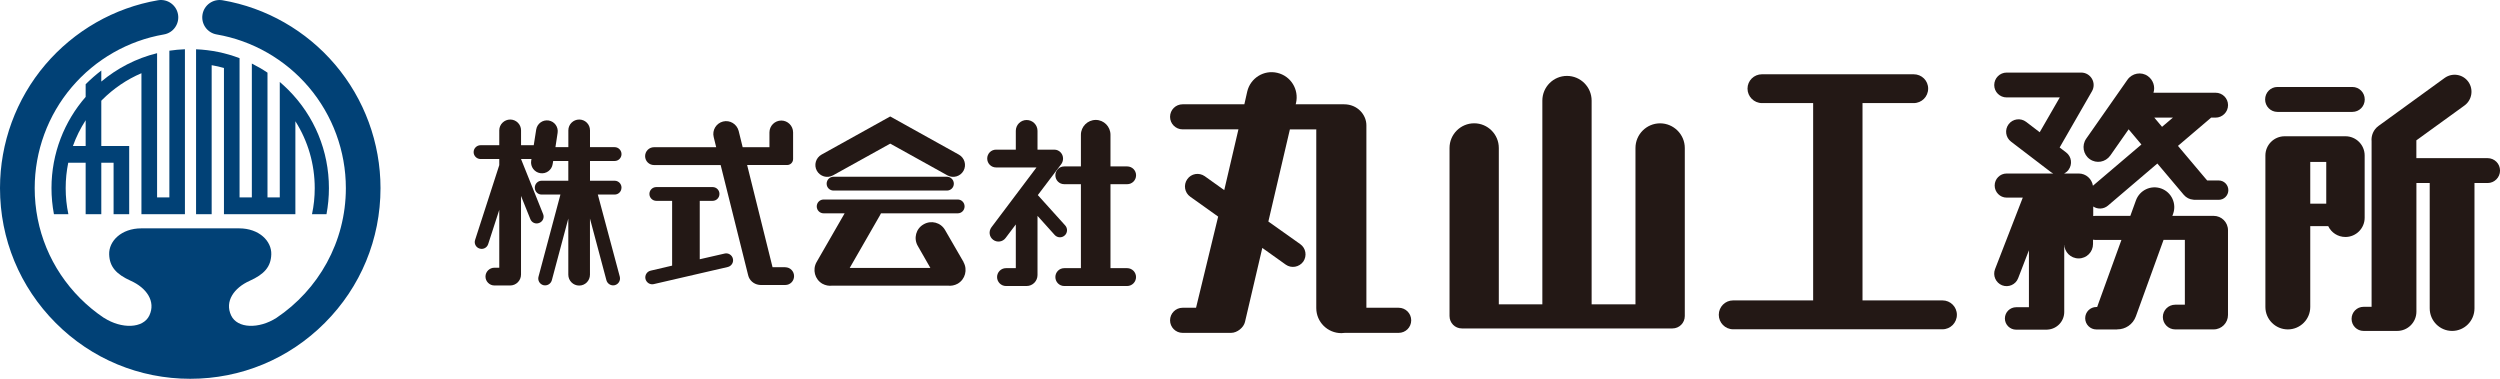
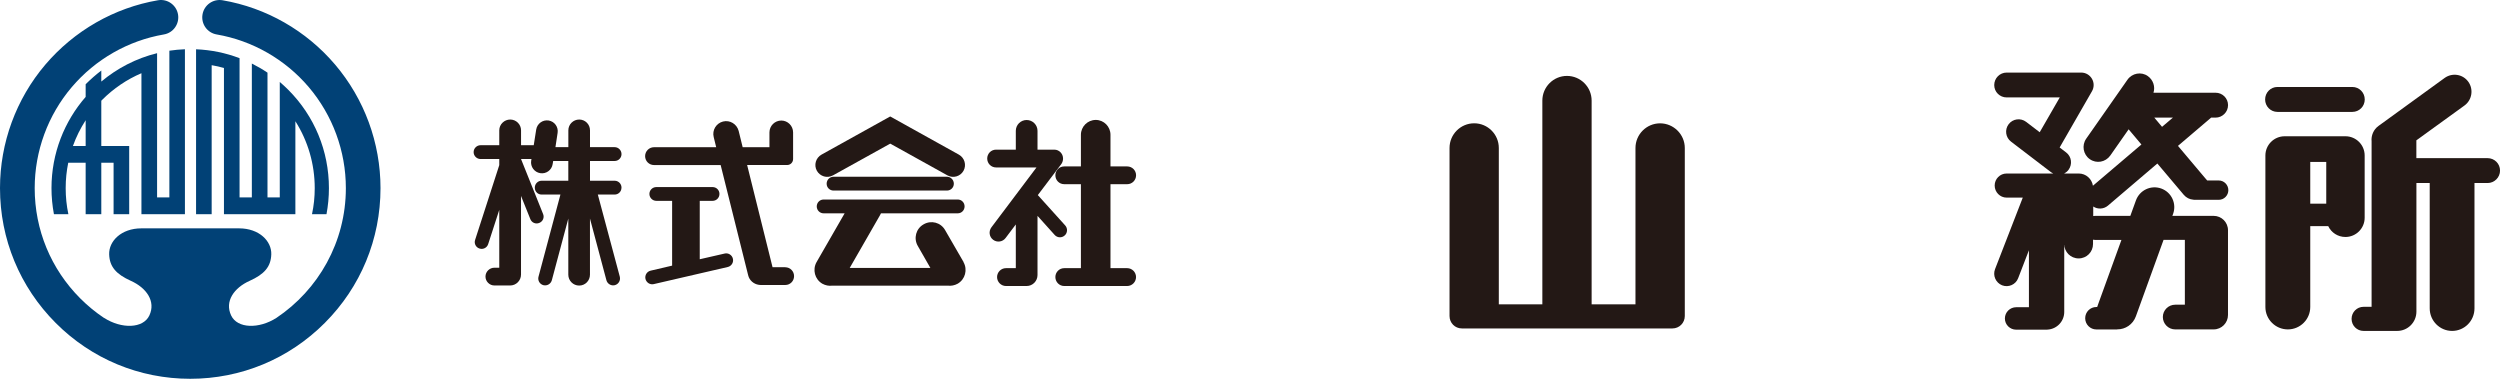
<svg xmlns="http://www.w3.org/2000/svg" width="198" height="30" viewBox="0 0 198 30" fill="none">
-   <path d="M106.45 8.26H102.617L102.645 8.158C102.89 7.088 102.236 6.018 101.161 5.769C100.1 5.517 99.033 6.18 98.781 7.25L98.553 8.26H93.66C93.114 8.26 92.669 8.705 92.669 9.253C92.669 9.8 93.114 10.245 93.66 10.245H98.084L96.96 15.058L95.413 13.953C94.962 13.641 94.342 13.742 94.031 14.195C93.716 14.64 93.817 15.261 94.269 15.58L96.478 17.155L94.727 24.374H93.66C93.114 24.374 92.669 24.823 92.669 25.37C92.669 25.918 93.114 26.363 93.66 26.363H97.5C97.997 26.363 98.504 25.928 98.602 25.5L99.975 19.635L101.83 20.958C102.274 21.273 102.894 21.165 103.219 20.719C103.531 20.267 103.426 19.649 102.978 19.334L100.454 17.545L102.159 10.249H104.256C104.256 10.249 104.249 10.277 104.249 10.294V24.399C104.249 25.497 105.138 26.384 106.237 26.384C106.335 26.384 106.426 26.377 106.52 26.363H110.774C111.323 26.363 111.768 25.924 111.768 25.37C111.768 24.816 111.323 24.374 110.774 24.374H108.218V9.922C108.218 9.088 107.515 8.26 106.447 8.26" fill="#231815" />
  <path d="M49.224 14.865C49.224 14.56 48.983 14.314 48.681 14.314H46.728V12.75H48.681C48.983 12.75 49.224 12.504 49.224 12.206C49.224 11.908 48.983 11.655 48.681 11.655H46.728V10.322C46.728 9.849 46.347 9.467 45.874 9.467C45.402 9.467 45.013 9.849 45.013 10.322V11.655H43.991L44.162 10.529C44.239 10.063 43.921 9.617 43.452 9.544C42.983 9.47 42.545 9.789 42.468 10.256L42.272 11.501H41.267V10.322C41.267 9.849 40.879 9.467 40.41 9.467C39.941 9.467 39.542 9.849 39.542 10.322V11.501H38.061C37.763 11.501 37.511 11.747 37.511 12.048C37.511 12.35 37.763 12.595 38.061 12.595H39.542V13.079L37.63 18.997C37.529 19.285 37.69 19.597 37.977 19.684C38.267 19.779 38.572 19.621 38.663 19.334L39.542 16.622V21.203H39.157C38.772 21.203 38.45 21.519 38.45 21.905C38.45 22.291 38.772 22.61 39.157 22.61H40.406C40.875 22.61 41.264 22.224 41.264 21.747V15.517L42.003 17.355C42.115 17.64 42.43 17.773 42.713 17.654C42.997 17.541 43.13 17.226 43.011 16.945L41.264 12.592H42.094L42.069 12.732C41.996 13.199 42.321 13.644 42.787 13.714C43.256 13.792 43.697 13.472 43.77 12.999L43.812 12.75H45.01V14.314H42.895C42.598 14.314 42.356 14.56 42.356 14.865C42.356 15.17 42.598 15.409 42.895 15.409H44.386L42.65 21.912C42.57 22.203 42.738 22.501 43.032 22.585C43.326 22.659 43.62 22.491 43.704 22.2L45.01 17.31V21.754C45.01 22.231 45.395 22.617 45.871 22.617C46.347 22.617 46.725 22.231 46.725 21.754V17.31L48.03 22.2C48.114 22.491 48.412 22.659 48.699 22.585C48.997 22.501 49.161 22.203 49.088 21.912L47.348 15.409H48.678C48.979 15.409 49.221 15.17 49.221 14.865" fill="#231815" />
  <path d="M57.394 20.081L55.42 20.533V15.907H56.439C56.736 15.907 56.981 15.665 56.981 15.36C56.981 15.054 56.736 14.816 56.439 14.816H51.983C51.678 14.816 51.433 15.061 51.433 15.36C51.433 15.658 51.678 15.907 51.983 15.907H53.232V21.038L51.535 21.435C51.237 21.501 51.055 21.796 51.121 22.091C51.195 22.385 51.486 22.571 51.779 22.501L57.636 21.147C57.93 21.081 58.119 20.782 58.045 20.488C57.979 20.197 57.681 20.011 57.391 20.081" fill="#231815" />
  <path d="M62.2 21.161H61.185L59.173 13.069H62.347C62.603 13.069 62.813 12.858 62.813 12.595V10.487C62.813 9.965 62.389 9.547 61.879 9.547C61.367 9.547 60.94 9.965 60.94 10.487V11.659H58.819L58.501 10.365C58.357 9.824 57.811 9.488 57.265 9.624C56.722 9.761 56.386 10.312 56.526 10.859L56.722 11.659H51.797C51.408 11.659 51.093 11.978 51.093 12.367C51.093 12.757 51.408 13.072 51.797 13.072H57.076L59.253 21.796C59.348 22.206 59.694 22.498 60.093 22.557C60.139 22.564 60.188 22.571 60.237 22.571H62.197C62.582 22.571 62.89 22.259 62.89 21.87C62.89 21.48 62.579 21.168 62.197 21.168" fill="#231815" />
  <path d="M74.995 13.998H66.016C65.715 13.998 65.47 14.244 65.47 14.549C65.47 14.854 65.715 15.093 66.016 15.093H74.995C75.299 15.093 75.544 14.854 75.544 14.549C75.544 14.244 75.296 13.998 74.995 13.998Z" fill="#231815" />
  <path d="M76.315 20.754L74.851 18.222C74.508 17.618 73.749 17.418 73.147 17.769C72.544 18.109 72.341 18.874 72.688 19.477L73.686 21.221H67.297L69.699 17.04C69.73 16.99 69.748 16.945 69.772 16.896H75.853C76.153 16.896 76.395 16.654 76.395 16.349C76.395 16.043 76.153 15.801 75.853 15.801H65.232C64.934 15.801 64.686 16.043 64.686 16.349C64.686 16.654 64.934 16.896 65.232 16.896H66.895L64.672 20.758C64.332 21.358 64.532 22.122 65.127 22.469C65.376 22.606 65.652 22.659 65.911 22.624H75.061C75.331 22.655 75.6 22.606 75.849 22.469C76.448 22.122 76.647 21.358 76.308 20.758" fill="#231815" />
  <path d="M65.971 13.89L70.507 11.375L75.037 13.89C75.488 14.139 76.059 13.977 76.311 13.525C76.563 13.069 76.395 12.501 75.944 12.248L70.504 9.224L65.06 12.248C64.609 12.501 64.444 13.072 64.696 13.525C64.952 13.977 65.519 14.142 65.967 13.89" fill="#231815" />
  <path d="M84.32 18.653C84.555 18.446 84.572 18.088 84.366 17.857L82.195 15.451L84.065 12.981C84.145 12.862 84.194 12.715 84.194 12.557C84.194 12.168 83.883 11.852 83.501 11.852H82.171V10.364C82.171 9.891 81.786 9.505 81.31 9.505C80.834 9.505 80.452 9.891 80.452 10.364V11.852H78.888C78.495 11.852 78.187 12.168 78.187 12.557C78.187 12.946 78.499 13.262 78.888 13.262H82.09L78.52 18.004C78.289 18.316 78.341 18.755 78.656 18.99C78.965 19.225 79.409 19.162 79.64 18.853L80.452 17.776V21.238H79.672C79.283 21.238 78.968 21.558 78.968 21.943C78.968 22.329 79.283 22.652 79.672 22.652H81.31C81.786 22.652 82.171 22.262 82.171 21.782V17.096L83.533 18.611C83.739 18.839 84.096 18.857 84.32 18.65" fill="#231815" />
  <path d="M89.273 21.238H87.95V14.588H89.273C89.662 14.588 89.977 14.276 89.977 13.883C89.977 13.49 89.662 13.181 89.273 13.181H87.95V10.673C87.95 10.031 87.432 9.498 86.785 9.498C86.137 9.498 85.608 10.028 85.608 10.673V13.181H84.289C83.893 13.181 83.585 13.493 83.585 13.883C83.585 14.272 83.893 14.588 84.289 14.588H85.608V21.238H84.289C83.893 21.238 83.585 21.558 83.585 21.943C83.585 22.329 83.893 22.652 84.289 22.652H89.27C89.659 22.652 89.974 22.333 89.974 21.943C89.974 21.554 89.659 21.238 89.27 21.238" fill="#231815" />
  <path d="M114.803 11.719C114.803 10.638 115.681 9.765 116.756 9.765C117.831 9.765 118.706 10.642 118.706 11.719V24.101H122.154V7.969C122.154 6.888 123.029 6.012 124.103 6.012C125.178 6.012 126.057 6.888 126.057 7.969V24.104H129.529V11.722C129.529 10.642 130.408 9.768 131.479 9.768C132.55 9.768 133.436 10.645 133.436 11.722V25.03C133.436 25.574 132.998 26.012 132.459 26.012H115.779C115.233 26.012 114.803 25.574 114.803 25.03V11.719Z" fill="#231815" />
-   <path d="M153.851 23.792H147.511V8.165H151.561C152.202 8.165 152.71 7.653 152.71 7.018C152.71 6.383 152.202 5.882 151.561 5.882H139.551C138.914 5.882 138.403 6.39 138.403 7.018C138.403 7.646 138.914 8.165 139.551 8.165H143.601V23.792H137.262C136.632 23.792 136.128 24.304 136.128 24.932C136.128 25.56 136.632 26.079 137.262 26.079H153.847C154.474 26.079 154.985 25.563 154.985 24.932C154.985 24.3 154.474 23.792 153.847 23.792" fill="#231815" />
  <path d="M175.33 17.099H172.05L172.109 16.941C172.404 16.128 171.987 15.226 171.171 14.931C170.356 14.637 169.463 15.058 169.166 15.872L168.721 17.099H165.956C165.896 17.099 165.83 17.099 165.784 17.113V16.356C166.134 16.591 166.614 16.57 166.95 16.285L170.863 12.95L172.957 15.433C173.153 15.661 173.419 15.791 173.688 15.812C173.723 15.812 173.751 15.826 173.793 15.826H175.725C176.146 15.826 176.485 15.479 176.485 15.061C176.485 14.644 176.146 14.293 175.725 14.293H174.808L174.598 14.048L172.495 11.554L175.074 9.358C175.074 9.358 175.109 9.33 175.12 9.316H175.473C176.013 9.316 176.461 8.874 176.461 8.327C176.461 7.779 176.016 7.344 175.473 7.344H170.555C170.706 6.871 170.538 6.331 170.107 6.026C169.589 5.657 168.861 5.791 168.493 6.317L165.227 10.985C164.86 11.511 164.986 12.238 165.511 12.606C166.04 12.978 166.754 12.848 167.132 12.322L168.588 10.242L169.6 11.445L165.76 14.71C165.672 14.163 165.21 13.742 164.636 13.742H163.477C163.607 13.676 163.729 13.581 163.827 13.451C164.149 13.016 164.072 12.399 163.638 12.073L163.124 11.68L165.683 7.229C165.861 6.924 165.861 6.541 165.683 6.24C165.508 5.938 165.189 5.748 164.832 5.748H158.927C158.384 5.748 157.943 6.194 157.943 6.738C157.943 7.281 158.384 7.716 158.927 7.716H163.134L161.545 10.473L160.467 9.649C160.029 9.319 159.41 9.407 159.084 9.838C158.755 10.273 158.843 10.891 159.273 11.217L162.445 13.641C162.501 13.679 162.553 13.711 162.613 13.742H158.923C158.401 13.742 157.978 14.17 157.978 14.693C157.978 15.216 158.401 15.651 158.923 15.651H160.204L158.006 21.319C157.813 21.828 158.062 22.392 158.566 22.596C159.074 22.792 159.644 22.54 159.837 22.035L160.691 19.821V24.332H159.679C159.193 24.332 158.787 24.729 158.787 25.223C158.787 25.718 159.193 26.11 159.679 26.11H162.091C162.123 26.11 162.151 26.107 162.175 26.104C162.91 26.058 163.488 25.448 163.488 24.707V19.327C163.488 19.954 163.992 20.467 164.629 20.467C165.266 20.467 165.767 19.954 165.767 19.327V18.983C165.823 18.997 165.886 19.004 165.945 19.004H168.017L166.225 23.95L166.096 24.314H166.033C165.543 24.314 165.147 24.711 165.147 25.202C165.147 25.693 165.543 26.093 166.033 26.093H167.681V26.086C168.325 26.093 168.928 25.7 169.162 25.051L171.353 19H173.041V24.132H172.277C171.738 24.132 171.297 24.571 171.297 25.107C171.297 25.644 171.735 26.089 172.277 26.089H175.319C175.95 26.089 176.457 25.577 176.457 24.946V18.236C176.457 17.604 175.95 17.096 175.319 17.096M170.618 9.312H172.099L171.234 10.045L170.618 9.312Z" fill="#231815" />
  <path d="M180.374 8.863H186.307C186.85 8.863 187.288 8.425 187.288 7.878C187.288 7.33 186.85 6.888 186.307 6.888H180.374C179.828 6.888 179.398 7.334 179.398 7.878C179.398 8.421 179.832 8.863 180.374 8.863Z" fill="#231815" />
  <path d="M197.019 12.522H191.376V11.115L195.188 8.355C195.787 7.92 195.92 7.074 195.489 6.474C195.055 5.871 194.219 5.741 193.617 6.173L188.376 9.975C187.981 10.263 187.785 10.736 187.83 11.199V24.3H187.193C186.668 24.3 186.245 24.725 186.245 25.255C186.245 25.784 186.668 26.209 187.193 26.209H189.857C190.694 26.209 191.38 25.528 191.38 24.683V14.496H192.433V24.423C192.433 25.412 193.235 26.209 194.208 26.209C195.181 26.209 195.979 25.416 195.979 24.423V14.496H197.019C197.558 14.496 198.003 14.051 198.003 13.507C198.003 12.964 197.562 12.525 197.019 12.525" fill="#231815" />
  <path d="M187.281 17.243V12.315C187.281 11.473 186.598 10.792 185.758 10.792H180.945C180.105 10.792 179.419 11.473 179.419 12.315V24.314C179.419 25.293 180.217 26.089 181.197 26.089C182.177 26.089 182.972 25.293 182.972 24.314V17.91H184.396C184.638 18.422 185.159 18.769 185.758 18.769C186.598 18.769 187.281 18.085 187.281 17.247M182.972 12.823H184.239V16.128H182.972V12.823Z" fill="#231815" />
  <path d="M22.834 7.116C22.617 6.899 22.393 6.692 22.158 6.492V15.636H21.185V5.755C20.786 5.485 20.373 5.247 19.946 5.033V15.636H18.973V4.608C17.881 4.191 16.722 3.952 15.528 3.903V16.966H16.764V5.163C17.093 5.219 17.419 5.292 17.737 5.384V16.966H23.394V9.603C24.392 11.175 24.927 12.999 24.927 14.903C24.927 15.612 24.854 16.299 24.71 16.966H25.858C25.984 16.292 26.051 15.605 26.051 14.903C26.051 11.964 24.91 9.196 22.834 7.116Z" fill="#014176" />
  <path d="M13.414 4.016V15.633H12.441V4.212C10.789 4.619 9.287 5.401 8.023 6.46V5.587C7.586 5.92 7.173 6.285 6.784 6.671V7.674C5.1 9.607 4.078 12.136 4.078 14.9C4.078 15.601 4.145 16.289 4.271 16.962H5.415C5.272 16.293 5.202 15.601 5.202 14.9C5.202 14.198 5.272 13.543 5.405 12.886H6.784V16.962H8.023V12.886H8.996V16.962H10.232V11.561H8.023V7.979C8.048 7.958 8.069 7.93 8.09 7.909C9 6.997 10.053 6.289 11.202 5.798V16.962H14.646V3.9C14.226 3.917 13.816 3.956 13.41 4.016M6.784 11.561H5.776C6.031 10.845 6.371 10.165 6.784 9.523V11.561Z" fill="#014176" />
  <path d="M26.541 5.117C24.252 2.423 21.084 0.613 17.622 0.02C16.876 -0.106 16.165 0.396 16.039 1.143C15.91 1.89 16.414 2.602 17.16 2.728C19.988 3.216 22.582 4.696 24.454 6.899C26.348 9.13 27.392 11.971 27.392 14.9C27.392 19.183 25.204 22.96 21.892 25.177C20.506 26.065 18.798 26.026 18.308 24.988C17.776 23.869 18.535 22.796 19.774 22.241C20.919 21.726 21.455 21.14 21.486 20.147C21.521 19.106 20.538 18.085 18.931 18.085H11.202C9.595 18.085 8.611 19.106 8.646 20.147C8.678 21.137 9.213 21.722 10.361 22.241C11.601 22.796 12.357 23.869 11.828 24.988C11.338 26.026 9.626 26.065 8.244 25.177V25.184C7.572 24.735 6.938 24.216 6.357 23.634C4.029 21.301 2.748 18.201 2.748 14.9C2.748 11.967 3.791 9.126 5.685 6.899C7.558 4.696 10.148 3.216 12.98 2.728C13.726 2.602 14.226 1.89 14.1 1.143C13.97 0.396 13.263 -0.109 12.514 0.02C9.052 0.613 5.884 2.427 3.592 5.117C1.274 7.842 0 11.315 0 14.9C0 18.934 1.568 22.726 4.411 25.577C7.257 28.429 11.041 30 15.066 30C19.092 30 22.876 28.429 25.722 25.577C28.568 22.729 30.136 18.934 30.136 14.9C30.136 11.315 28.858 7.842 26.541 5.117Z" fill="#014176" />
</svg>